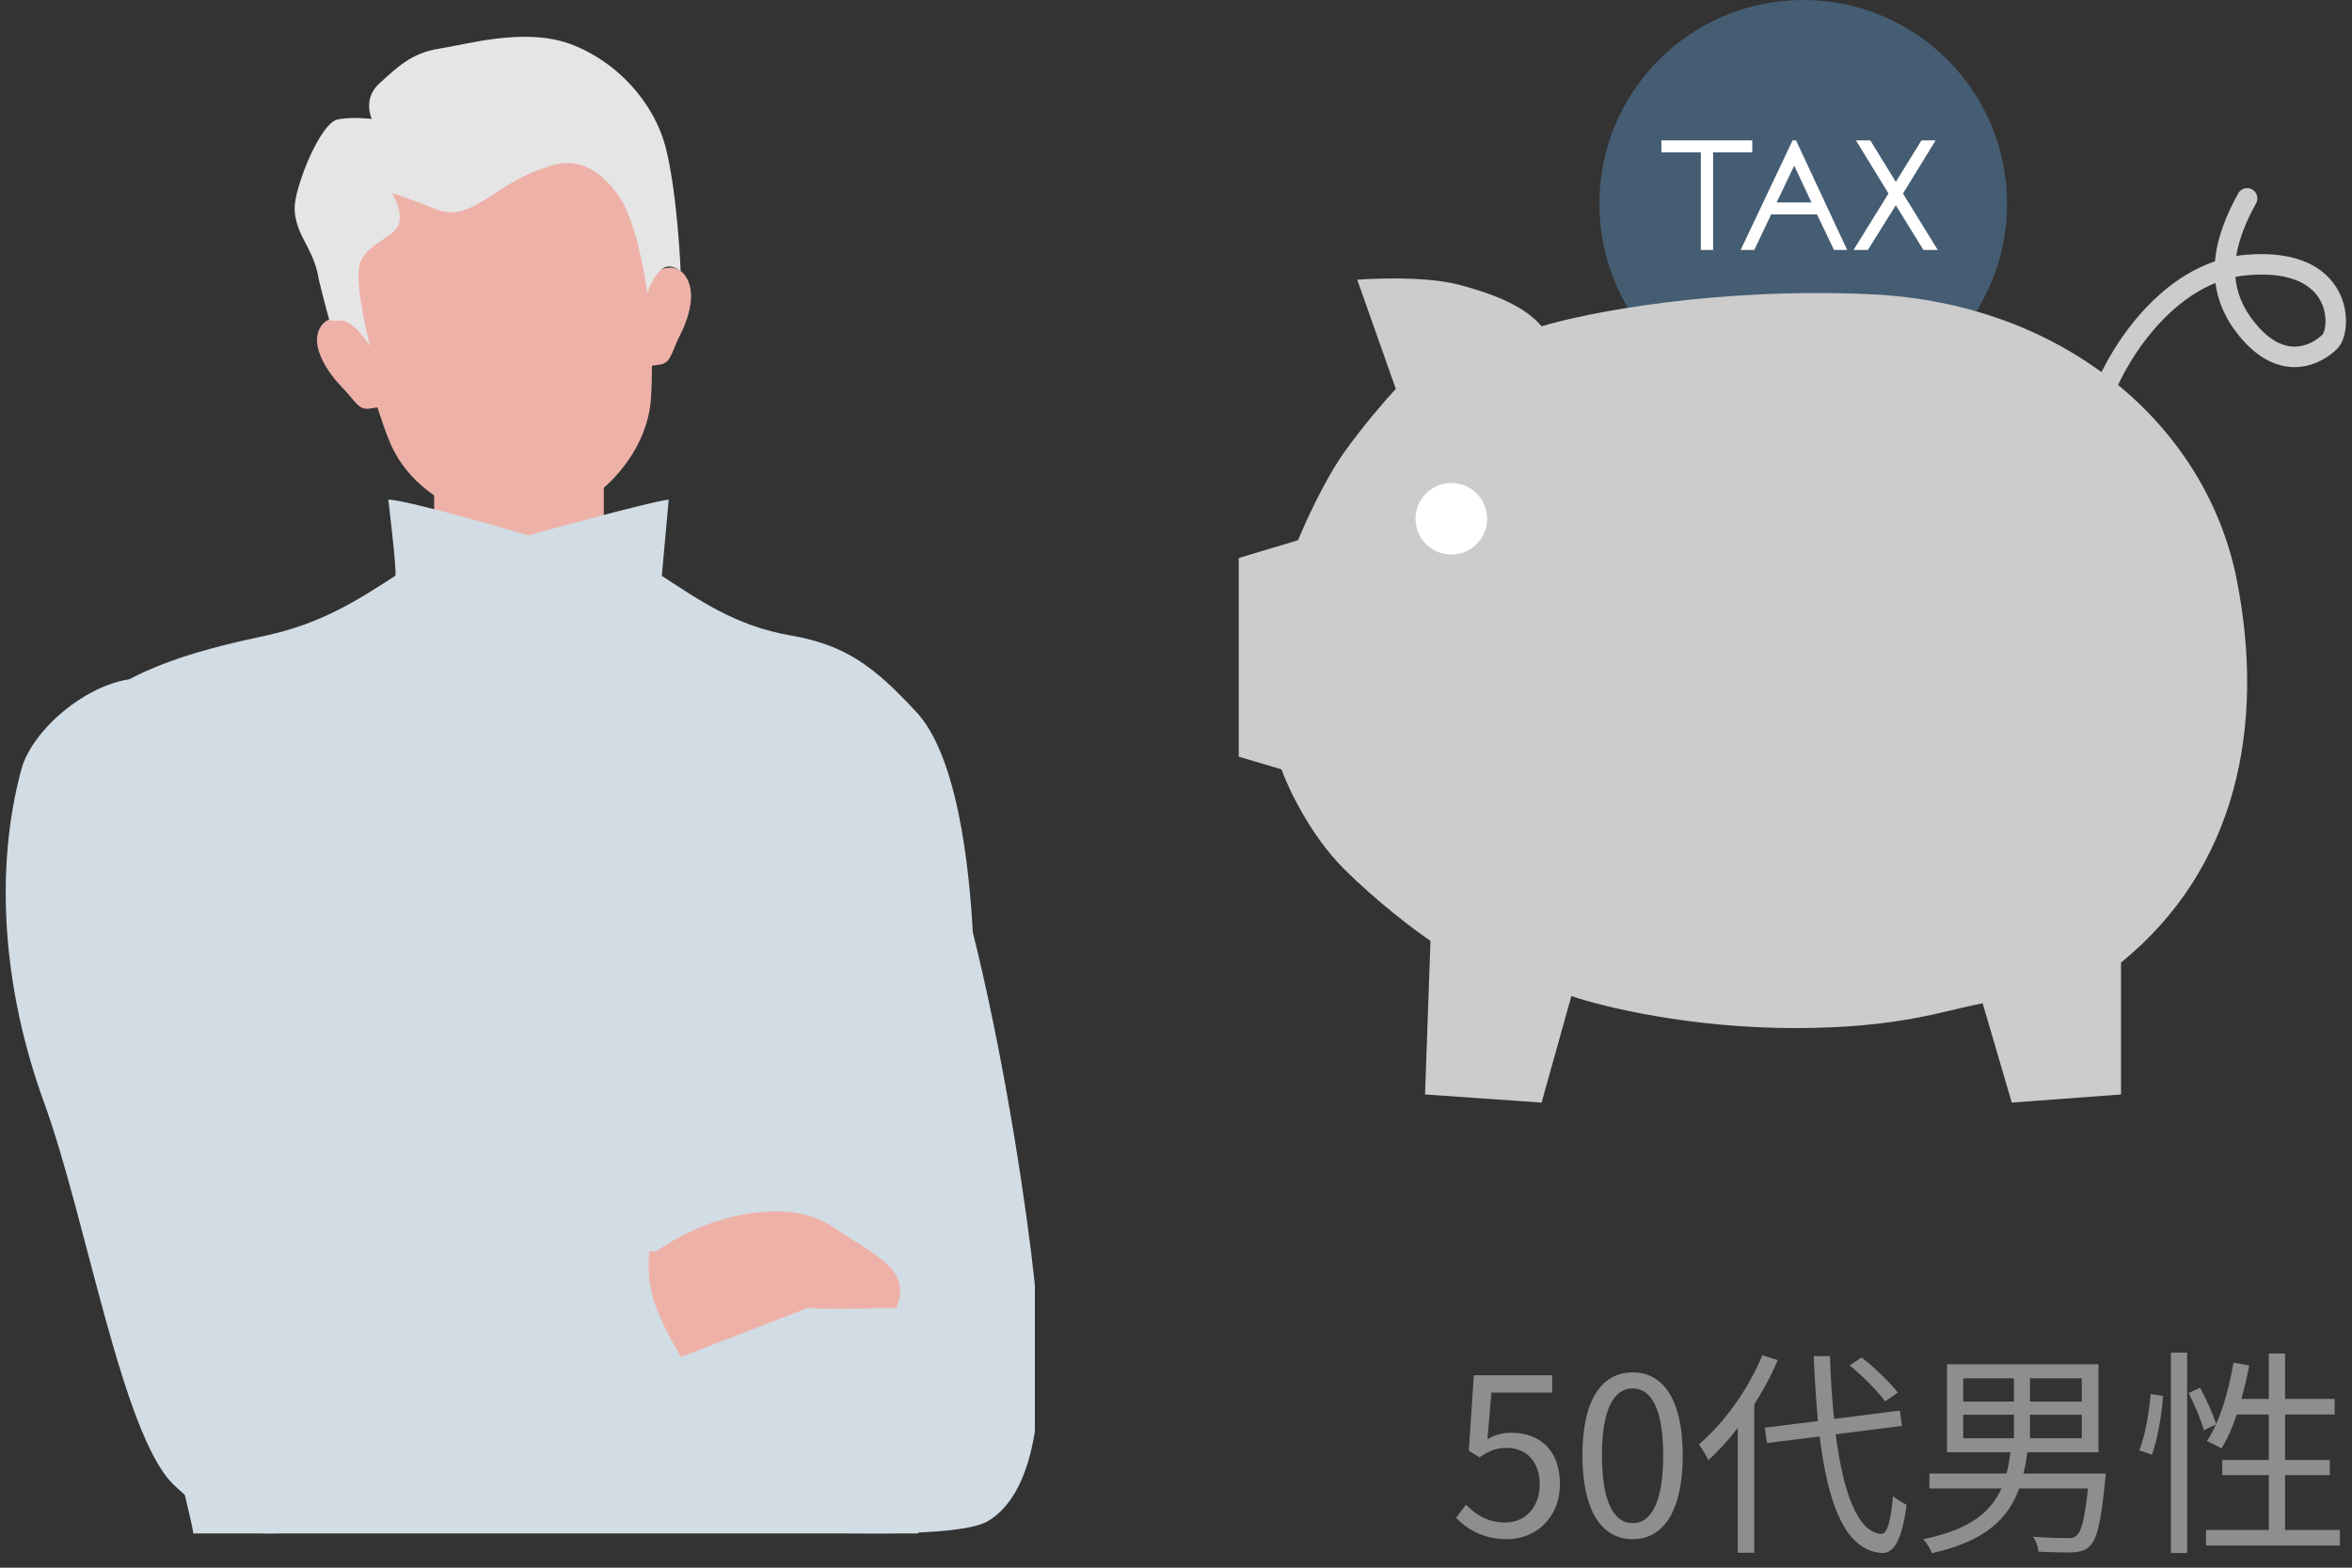
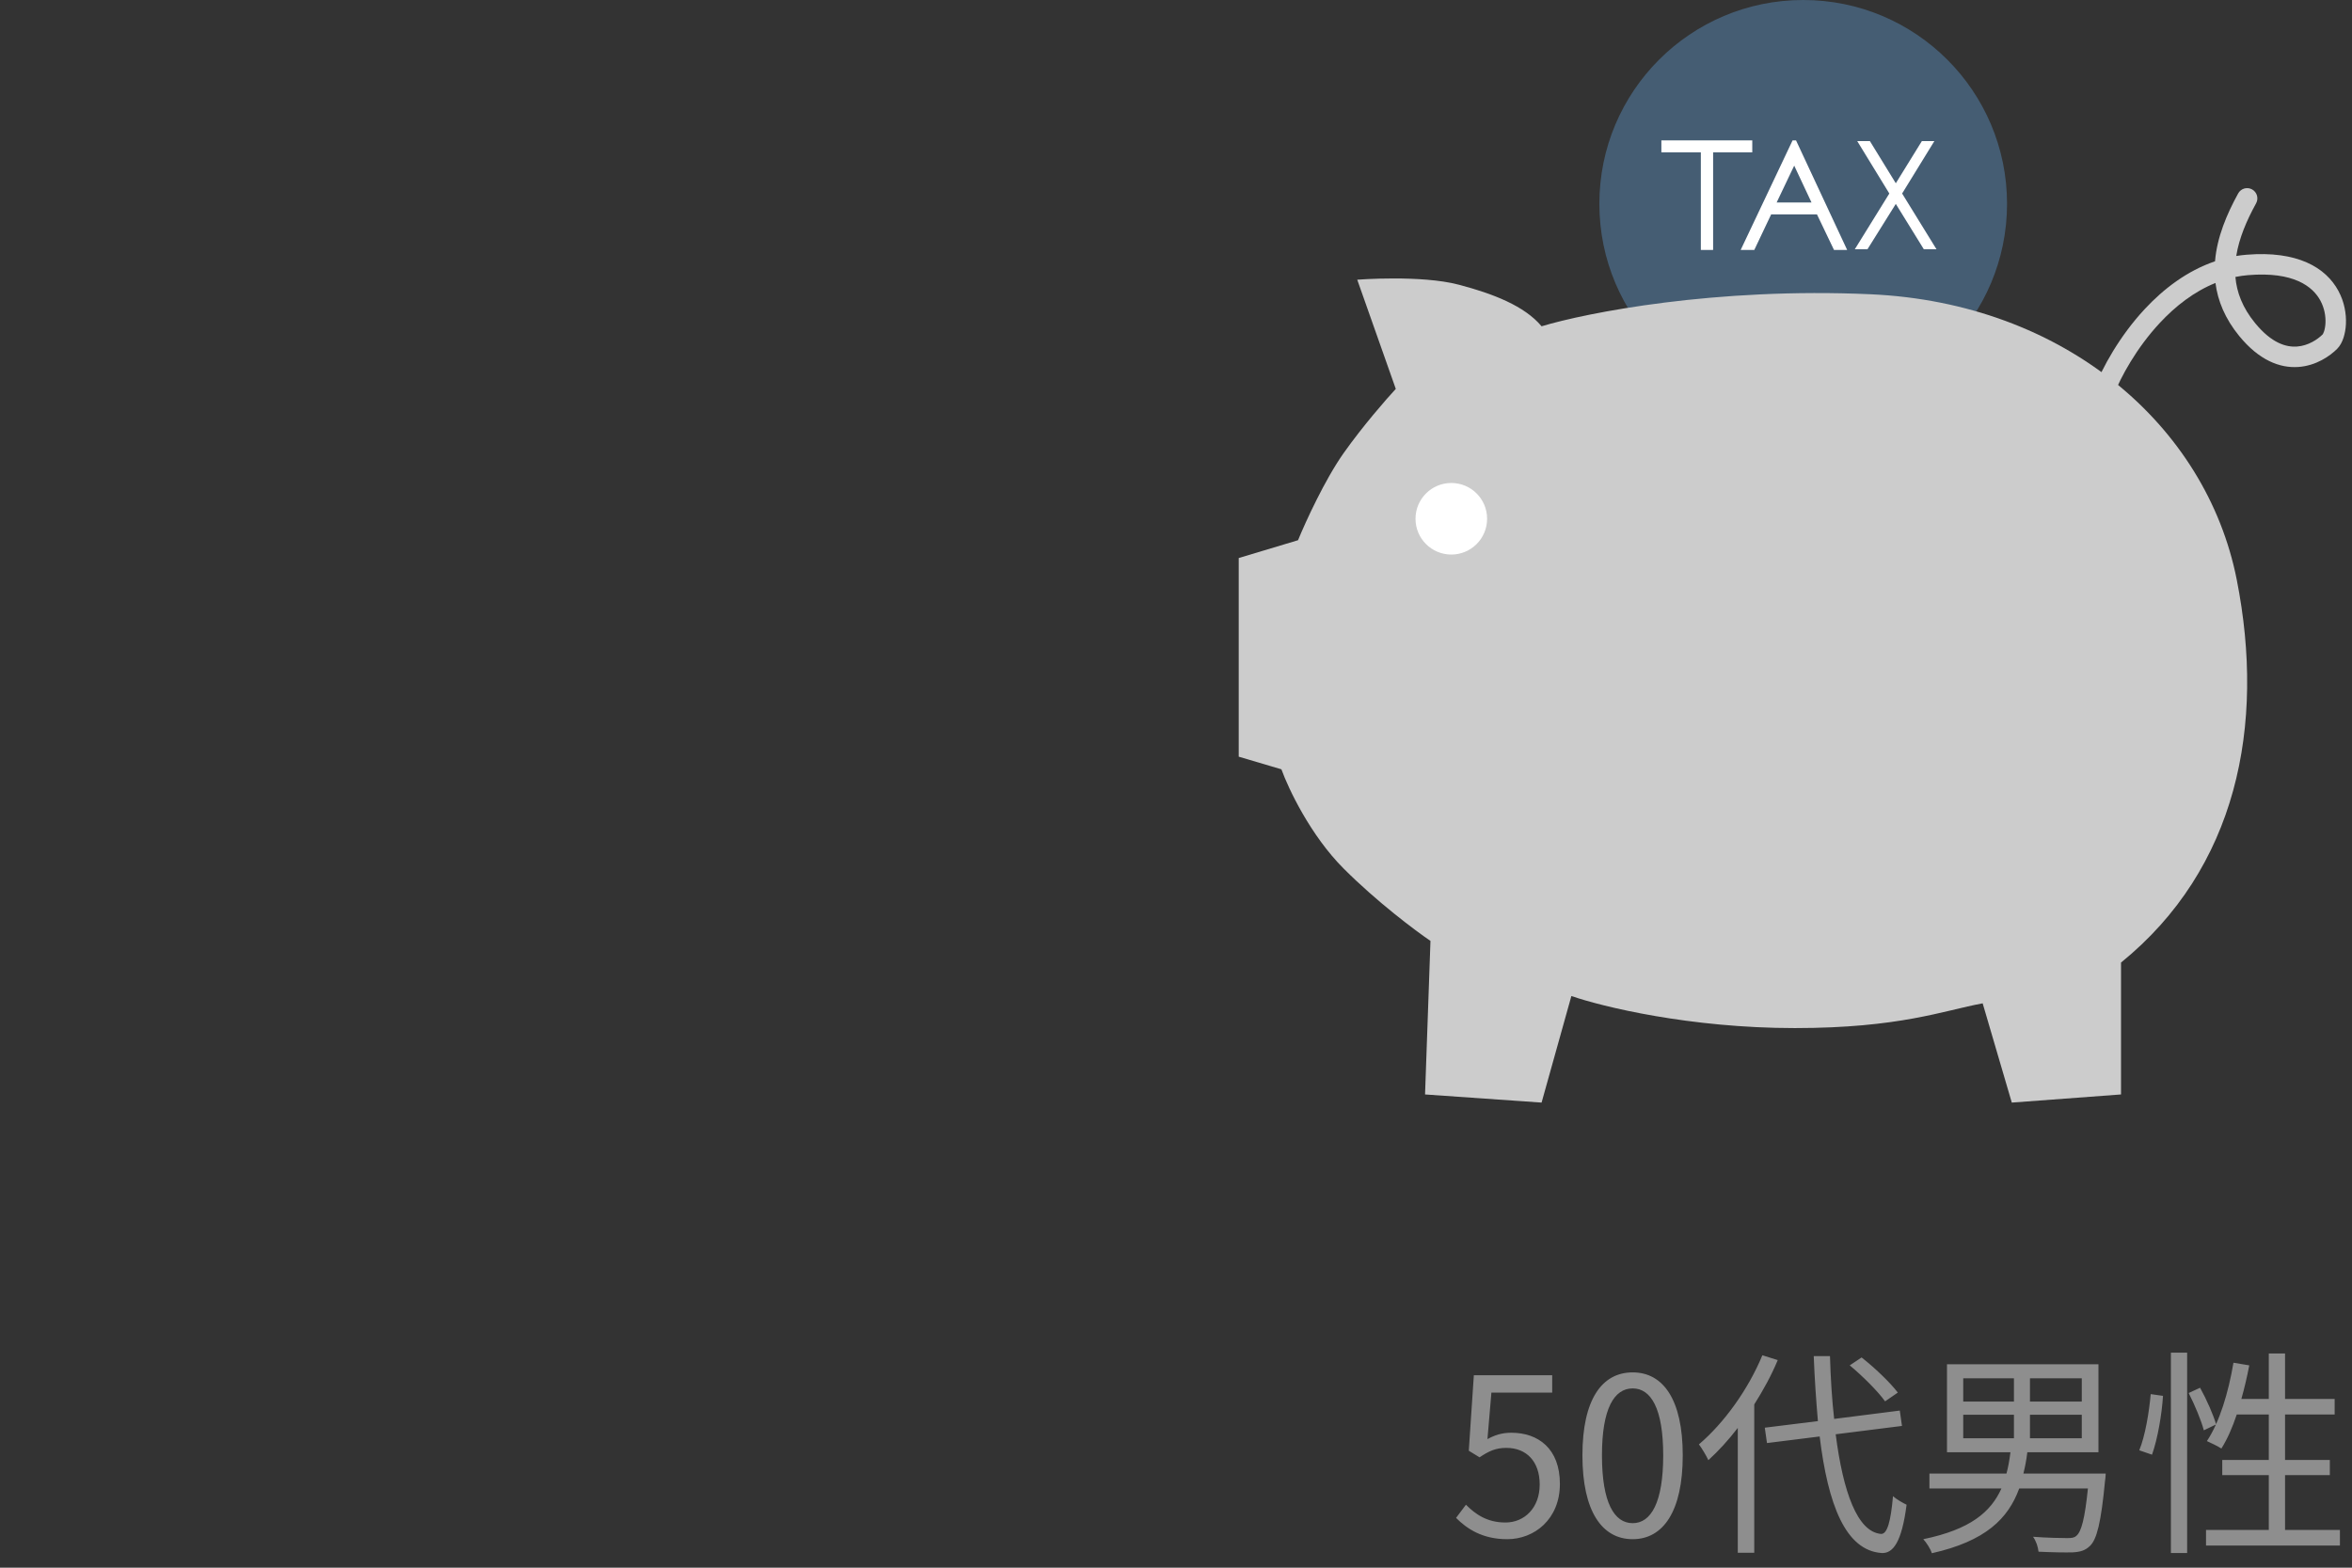
<svg xmlns="http://www.w3.org/2000/svg" width="150" height="100" viewBox="0 0 150 100" fill="none">
  <rect x="0" y="0" width="150" height="100" fill="#333333" stroke="none" />
  <circle cx="115" cy="13" r="13" fill="#455D73" />
  <path d="M79 35.596L82.783 34.459C83.251 33.316 84.489 30.602 85.698 28.893C86.907 27.184 88.414 25.457 89.017 24.807L86.559 17.841C86.559 17.841 90.625 17.525 93.035 18.16C95.23 18.738 97.228 19.513 98.315 20.813C101.19 19.946 109.412 18.324 119.294 18.77C131.646 19.327 140.698 27.124 142.648 36.969C144.496 46.296 142.648 55.411 135.269 61.4V69.813L128.303 70.332L126.445 64C123.938 64.465 121.152 65.579 114.464 65.579C107.777 65.579 102.179 64.215 100.216 63.534L98.315 70.332L90.883 69.813L91.229 60.019C90.269 59.367 87.818 57.531 85.698 55.411C83.578 53.291 82.165 50.302 81.723 49.073L79 48.267V35.596Z" fill="#CCCCCC" />
  <path fill-rule="evenodd" clip-rule="evenodd" d="M143.627 12.081C143.943 12.255 144.058 12.651 143.885 12.967C143.277 14.072 142.795 15.201 142.618 16.329C142.828 16.294 143.042 16.268 143.258 16.25C146.519 15.978 148.329 17.066 149.132 18.553C149.518 19.266 149.641 20.022 149.613 20.659C149.598 20.978 149.545 21.28 149.459 21.542C149.377 21.793 149.249 22.057 149.052 22.253C148.596 22.709 147.717 23.33 146.576 23.409C145.388 23.49 144.07 22.976 142.807 21.433C141.902 20.326 141.438 19.186 141.292 18.05C139.93 18.598 138.738 19.529 137.737 20.605C136.257 22.196 135.249 24.047 134.781 25.247C134.65 25.583 134.272 25.749 133.936 25.618C133.6 25.487 133.434 25.109 133.565 24.773C134.084 23.441 135.174 21.443 136.781 19.716C137.97 18.438 139.472 17.276 141.264 16.668C141.391 15.124 142.018 13.651 142.741 12.338C142.914 12.022 143.311 11.907 143.627 12.081ZM142.564 17.666C142.645 18.638 143.012 19.622 143.818 20.606C144.872 21.895 145.807 22.153 146.486 22.106C147.211 22.056 147.812 21.647 148.129 21.33C148.128 21.331 148.129 21.331 148.129 21.329C148.135 21.322 148.175 21.267 148.218 21.136C148.263 20.999 148.299 20.816 148.308 20.6C148.328 20.167 148.242 19.652 147.984 19.174C147.5 18.279 146.285 17.308 143.367 17.551C143.094 17.574 142.826 17.613 142.564 17.666Z" fill="#CCCCCC" />
  <circle cx="92.558" cy="33.091" r="2.283" fill="white" />
  <path d="M108.517 9.673V15.899H109.209V9.673H111.707V9H106V9.673H108.517Z" fill="white" />
  <path d="M114.351 9L111.084 15.899H111.852L112.928 13.631H115.907L116.993 15.899H117.733L114.514 9H114.351ZM115.6 12.959H113.236L114.427 10.46L115.6 12.959Z" fill="white" />
  <path d="M120.493 12.344L118.292 15.899H119.099L120.906 13.007L122.693 15.899H123.5L121.309 12.344L123.365 9H122.568L120.906 11.69L119.253 9H118.446L120.493 12.344Z" fill="white" />
  <path d="M108.517 9.673V15.899H109.209V9.673H111.707V9H106V9.673H108.517Z" stroke="white" stroke-width="0.09" />
  <path d="M114.351 9L111.084 15.899H111.852L112.928 13.631H115.907L116.993 15.899H117.733L114.514 9H114.351ZM115.6 12.959H113.236L114.427 10.46L115.6 12.959Z" stroke="white" stroke-width="0.09" />
-   <path d="M120.493 12.344L118.292 15.899H119.099L120.906 13.007L122.693 15.899H123.5L121.309 12.344L123.365 9H122.568L120.906 11.69L119.253 9H118.446L120.493 12.344Z" stroke="white" stroke-width="0.09" />
  <g clip-path="url(#clip0_1272_1894)">
    <path d="M27.688 43.723V29.612V26.232L38.509 26.084V30.641V43.723H27.688Z" fill="#EEB1A8" />
    <path d="M43.564 17.422C42.746 16.59 41.637 17.442 41.274 17.77C41.12 15.88 40.914 14.544 40.914 14.544C39.388 4.659 30.124 7.159 30.124 7.159C30.124 7.159 20.53 7.521 22.056 17.406C22.056 17.406 22.262 18.741 22.685 20.591C22.24 20.385 20.925 19.901 20.395 20.939C19.752 22.13 20.984 23.857 21.802 24.69C22.619 25.523 22.857 26.17 23.531 26.068C23.8 26.027 23.935 26.006 24.069 25.986C24.328 26.767 24.586 27.548 24.803 28.062C25.93 30.898 28.488 32.287 30.228 32.843C31.968 33.4 34.165 33.34 34.165 33.34C34.165 33.34 36.279 32.745 37.771 31.699C39.264 30.652 41.265 28.434 41.506 25.527C41.558 24.972 41.569 24.15 41.58 23.328C41.715 23.308 41.85 23.288 42.119 23.247C42.793 23.145 42.824 22.456 43.353 21.419C43.883 20.382 44.557 18.502 43.564 17.422Z" fill="#EEB1A8" />
    <path d="M24.992 12.312C24.992 12.312 25.717 13.433 25.436 14.296C25.156 15.158 23.291 15.578 22.938 16.862C22.584 18.146 23.607 22.092 23.607 22.092C23.607 22.092 22.686 20.591 21.836 20.447C21.567 20.488 21.008 20.436 21.008 20.436C21.008 20.436 20.708 19.388 20.326 17.805C20.079 16.202 19.261 15.37 18.961 14.321C18.682 13.407 18.734 12.852 19.202 11.414C19.669 9.976 20.613 8.056 21.38 7.666C22.168 7.41 23.712 7.585 23.712 7.585C23.712 7.585 23.101 6.311 24.19 5.326C25.279 4.34 26.232 3.375 27.983 3.109C29.735 2.844 33.424 1.737 36.344 2.797C39.265 3.858 41.739 6.49 42.483 9.521C43.226 12.553 43.409 17.31 43.409 17.31C43.409 17.31 42.922 16.837 42.404 17.052C41.637 17.442 41.284 18.726 41.284 18.726C41.284 18.726 40.697 14.03 39.331 12.324C37.944 10.483 36.494 10.02 34.805 10.687C33.095 11.219 31.986 12.071 30.856 12.79C29.591 13.528 28.804 13.785 27.623 13.28C26.442 12.776 24.992 12.312 24.992 12.312Z" fill="#E5E5E5" />
    <path d="M58.559 45.549C55.774 42.509 53.933 41.141 50.416 40.533C46.898 39.925 44.552 38.253 42.207 36.733L42.647 31.869C41.328 32.021 33.706 34.149 33.706 34.149C33.706 34.149 25.937 31.869 24.764 31.869C24.764 31.869 25.351 36.733 25.204 36.733C22.859 38.253 20.513 39.773 16.995 40.533C13.478 41.293 8.054 42.509 5.269 45.549C2.484 48.589 1.751 51.021 1.751 54.669C1.751 57.102 12.036 95.383 12.329 97.815H58.559C58.852 95.383 61.939 62.869 62.085 60.437C61.939 56.789 61.344 48.741 58.559 45.549Z" fill="#D2DCE4" />
    <path d="M53.528 74.484C53.528 71.691 54.522 62.016 55.019 57.527C57.504 59.522 61.977 72.489 62.971 80.968C63.965 89.447 63.965 95.93 62.971 96.928C61.977 97.925 41.717 96.029 41.717 96.029C38.537 95.231 32.771 94.767 29.954 93.437C27.138 93.769 20.909 93.836 18.523 91.442C15.541 88.449 17.529 86.953 18.523 84.958C19.318 83.362 25.15 85.623 27.966 86.953H38.12H53.528V74.484Z" fill="#EEB1A8" />
    <path d="M54.032 60.183C54.431 56.252 54.536 47.936 55.2 44.497C60.858 47.273 64.987 72.467 65.983 81.804C66.979 91.14 65.485 95.562 62.995 97.037C60.506 98.511 45.568 97.528 40.09 97.037C34.613 96.545 18.68 93.597 19.675 90.648C20.472 88.29 18.348 83.114 17.186 80.821H34.613H52.539C52.871 75.579 53.634 64.114 54.032 60.183Z" fill="#D2DCE4" />
    <path d="M41.854 79.831L22.07 79.449C22.07 79.449 11.504 81.4 13.15 87.674C14.796 93.948 19.782 95.64 22.07 94.814L51.562 83.414C52.379 83.579 57.174 83.414 57.174 83.414C58.155 80.936 55.907 80.154 52.965 78.171C50.611 76.585 45.733 77.086 41.854 79.831Z" fill="#EEB1A8" />
    <path d="M19.862 53.44C17.92 46.85 12.89 44.133 10.618 43.598C7.395 42.113 2.212 45.931 1.36 49.084C-0.353 55.425 0.15 63.026 2.822 70.363C5.494 77.699 7.788 91.538 11.072 94.707C14.357 97.876 18.727 97.728 24.208 94.707C28.593 92.29 28.478 84.693 27.872 81.197C26.011 74.69 21.804 60.029 19.862 53.44Z" fill="#D2DCE4" />
    <path d="M41.798 83.259C41.01 81.039 41.47 78.942 41.798 78.171C35.721 78.171 22.383 78.541 17.652 80.021C11.739 81.871 10.753 87.422 10.261 90.659C9.768 93.897 11.246 95.747 15.681 97.597C19.229 99.077 36.871 92.663 45.248 89.272C44.427 88.192 42.587 85.479 41.798 83.259Z" fill="#D2DCE4" />
  </g>
  <path d="M96.123 98.182C97.859 98.182 99.483 96.908 99.483 94.654C99.483 92.4 98.097 91.392 96.389 91.392C95.773 91.392 95.325 91.546 94.863 91.798L95.115 88.83H98.993V87.724H93.995L93.673 92.54L94.359 92.96C94.947 92.568 95.381 92.358 96.067 92.358C97.355 92.358 98.195 93.226 98.195 94.696C98.195 96.194 97.215 97.118 96.011 97.118C94.821 97.118 94.079 96.572 93.491 95.984L92.861 96.824C93.547 97.51 94.527 98.182 96.123 98.182ZM104.126 98.182C106.072 98.182 107.318 96.404 107.318 92.834C107.318 89.278 106.072 87.542 104.126 87.542C102.166 87.542 100.92 89.264 100.92 92.834C100.92 96.404 102.166 98.182 104.126 98.182ZM104.126 97.16C102.95 97.16 102.166 95.858 102.166 92.834C102.166 89.838 102.95 88.564 104.126 88.564C105.288 88.564 106.072 89.838 106.072 92.834C106.072 95.858 105.288 97.16 104.126 97.16ZM121.034 88.83C120.558 88.2 119.564 87.248 118.724 86.59L117.968 87.094C118.794 87.78 119.774 88.76 120.222 89.39L121.034 88.83ZM112.396 86.45C111.486 88.648 109.946 90.776 108.35 92.134C108.532 92.372 108.84 92.89 108.952 93.142C109.596 92.554 110.226 91.868 110.828 91.084V99.05H111.878V89.586C112.452 88.676 112.97 87.738 113.376 86.758L112.396 86.45ZM121.3 90.958L121.16 89.978L116.974 90.51C116.834 89.278 116.75 87.92 116.708 86.506H115.672C115.728 87.962 115.826 89.348 115.938 90.65L112.55 91.07L112.69 92.05L116.05 91.63C116.582 95.998 117.702 98.896 119.998 99.064C120.726 99.106 121.286 98.378 121.594 95.984C121.384 95.886 120.936 95.634 120.726 95.438C120.586 97.048 120.362 97.874 119.956 97.846C118.458 97.706 117.548 95.2 117.072 91.49L121.3 90.958ZM125.206 90.244H128.44V91.742H125.206V90.244ZM125.206 87.92H128.44V89.404H125.206V87.92ZM132.766 89.404H129.462V87.92H132.766V89.404ZM132.766 91.742H129.462V90.244H132.766V91.742ZM129.042 93.996C129.154 93.562 129.238 93.1 129.294 92.638H133.83V87.024H124.17V92.638H128.216C128.16 93.114 128.076 93.576 127.964 93.996H123.05V94.948H127.642C126.97 96.446 125.654 97.566 122.658 98.182C122.854 98.392 123.12 98.798 123.204 99.078C126.634 98.308 128.076 96.866 128.776 94.948H133.158C132.962 96.866 132.738 97.72 132.416 97.972C132.276 98.098 132.122 98.112 131.814 98.112C131.492 98.112 130.582 98.098 129.658 98.028C129.854 98.294 129.98 98.686 130.008 98.98C130.89 99.022 131.744 99.036 132.192 99.022C132.668 98.994 132.976 98.91 133.284 98.616C133.732 98.196 133.998 97.104 134.25 94.458C134.278 94.318 134.292 93.996 134.292 93.996H129.042ZM137.246 92.792C137.61 91.77 137.876 90.188 137.946 89.04L137.162 88.928C137.064 90.062 136.812 91.588 136.434 92.512L137.246 92.792ZM138.45 99.064H139.486V86.282H138.45V99.064ZM139.584 88.858C139.976 89.628 140.396 90.636 140.55 91.238L141.334 90.86C141.166 90.272 140.732 89.278 140.312 88.522L139.584 88.858ZM145.73 97.594V94.094H148.586V93.128H145.73V90.23H148.894V89.236H145.73V86.338H144.694V89.236H142.944C143.14 88.55 143.308 87.822 143.448 87.094L142.44 86.926C142.118 88.83 141.558 90.706 140.746 91.924C140.998 92.036 141.46 92.26 141.67 92.4C142.048 91.798 142.37 91.07 142.65 90.23H144.694V93.128H141.726V94.094H144.694V97.594H140.69V98.588H149.23V97.594H145.73Z" fill="#8E8E8E" />
  <defs>
    <clipPath id="clip0_1272_1894">
-       <rect width="66" height="97" fill="white" transform="translate(0 1)" />
-     </clipPath>
+       </clipPath>
  </defs>
</svg>